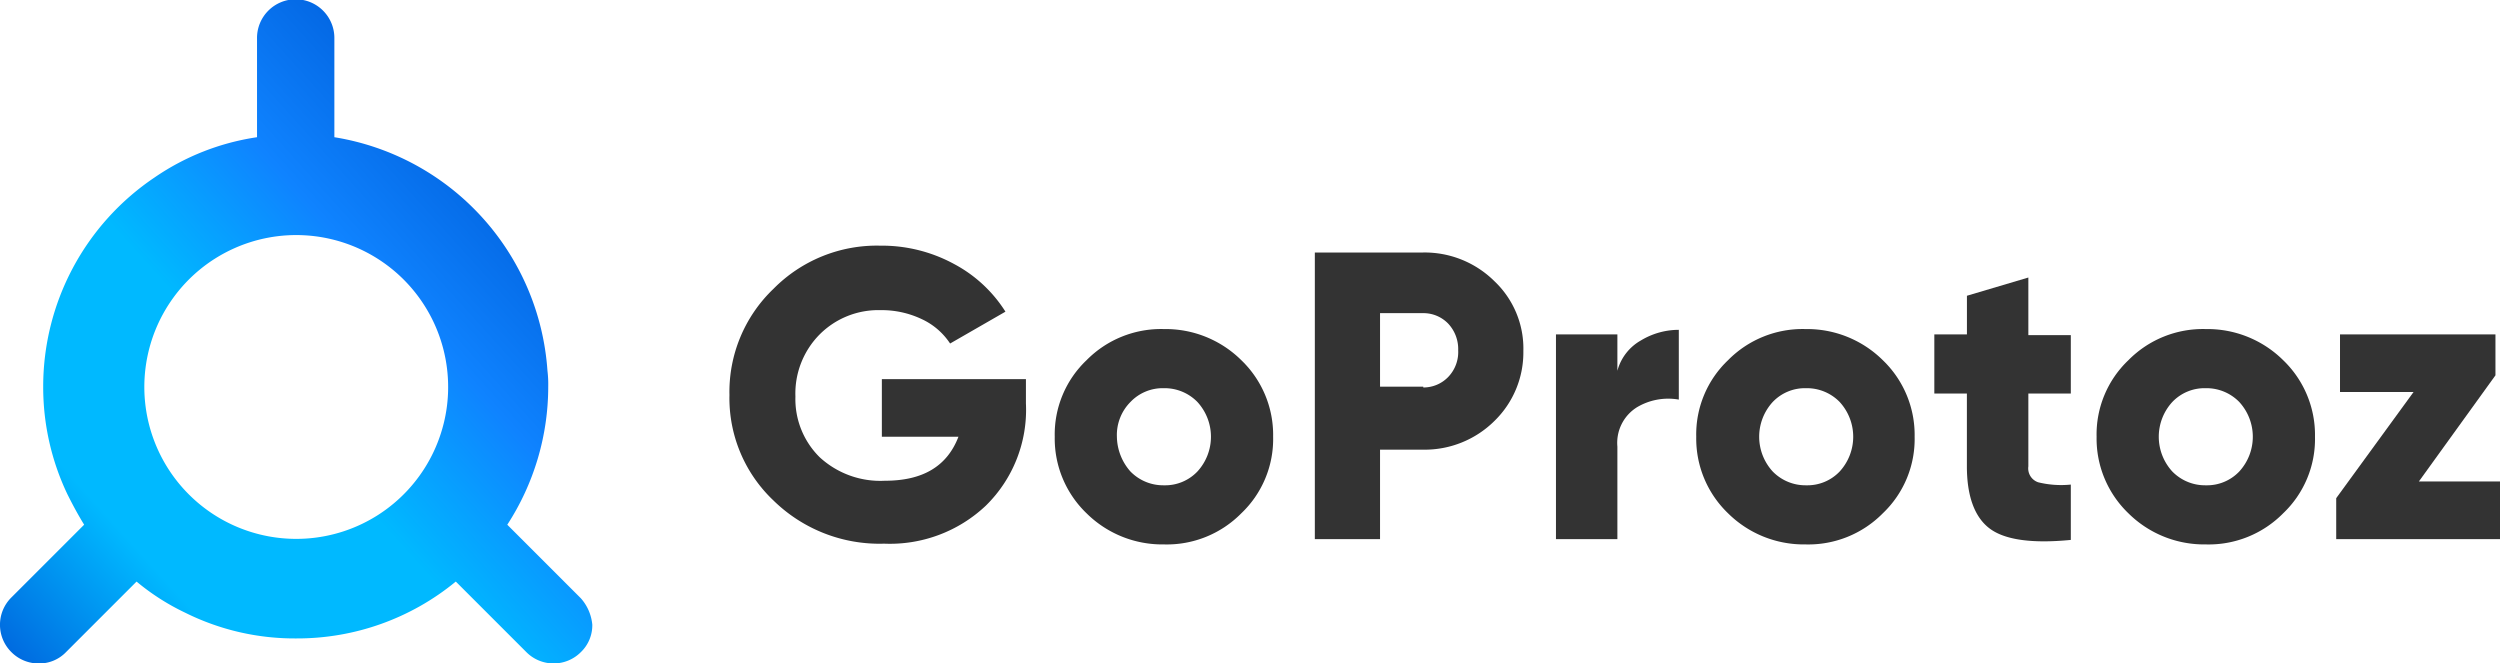
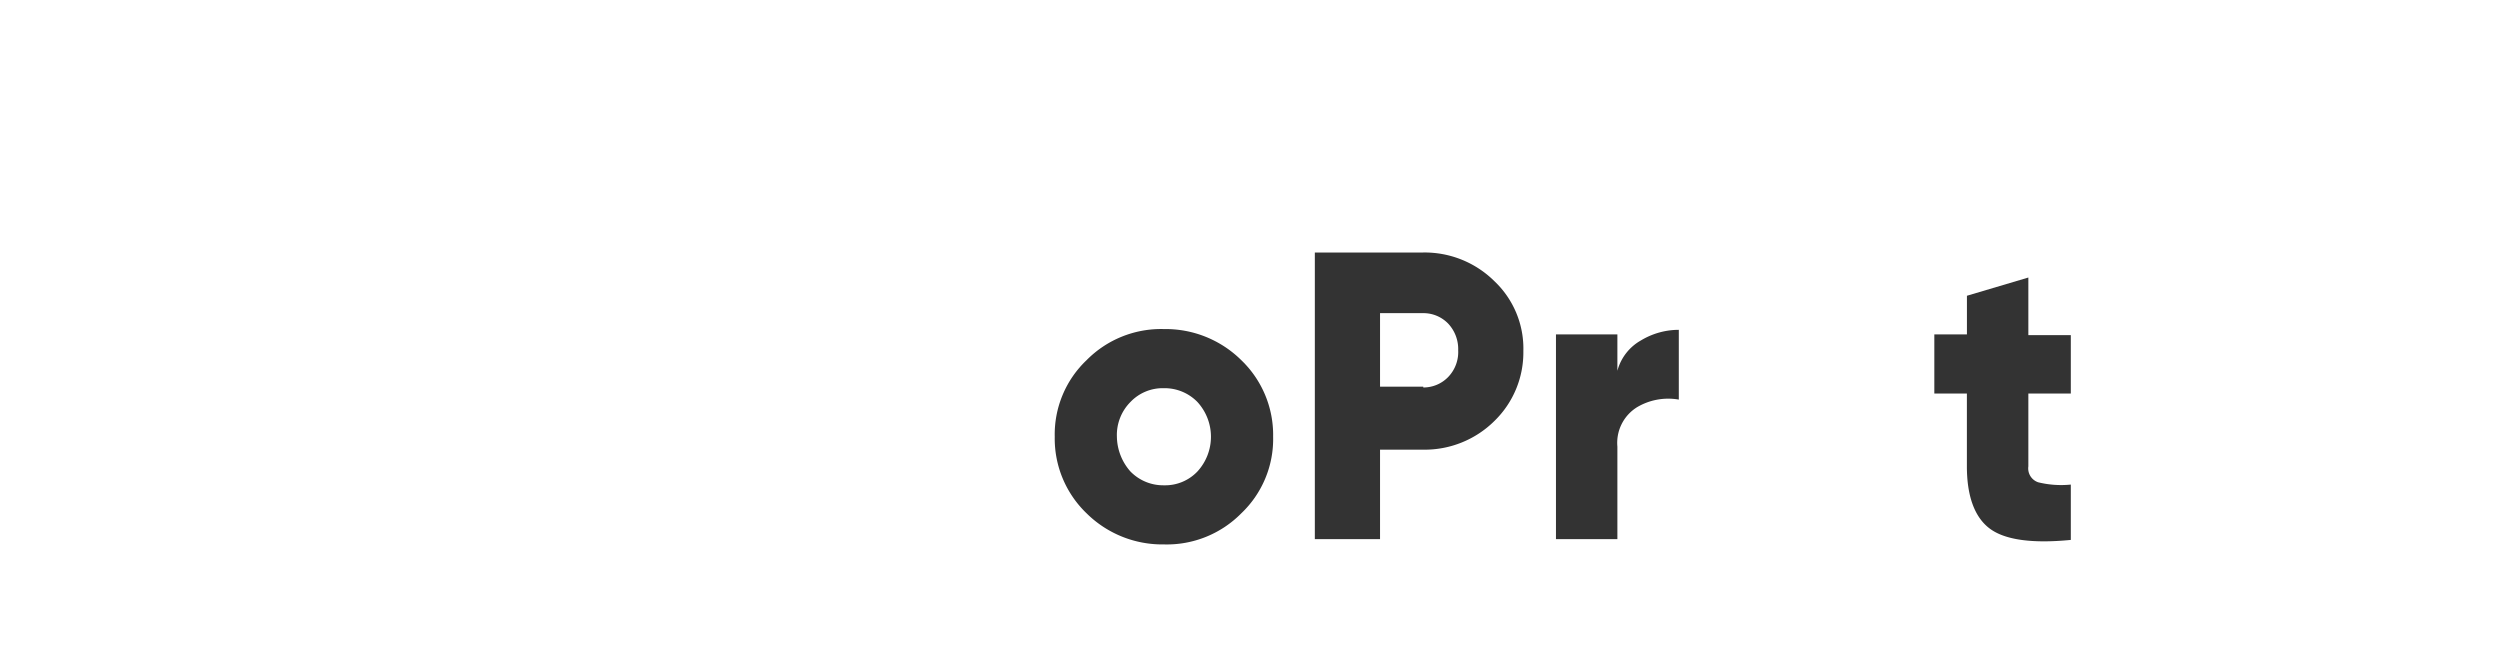
<svg xmlns="http://www.w3.org/2000/svg" width="219.385" height="58.223" viewBox="0 0 219.385 58.223">
  <defs>
    <linearGradient id="linear-gradient" x1="0.102" y1="1.124" x2="0.932" y2="0.283" gradientUnits="objectBoundingBox">
      <stop offset="0" stop-color="#005fdb" />
      <stop offset="0.255" stop-color="#00b9ff" />
      <stop offset="0.523" stop-color="#00b9ff" />
      <stop offset="0.743" stop-color="#0f83ff" />
      <stop offset="1" stop-color="#005fdb" />
    </linearGradient>
  </defs>
  <g id="goprotoz-Black" transform="translate(-118.6 -97.9)">
    <g id="Group_63428" data-name="Group 63428" transform="translate(118.6 97.9)">
      <g id="Group_63427" data-name="Group 63427" transform="translate(64.012 21.559)">
-         <path id="Path_69509" data-name="Path 69509" d="M240.817,142.011v2.129a11.774,11.774,0,0,1-3.527,8.983,12.256,12.256,0,0,1-8.916,3.327,13.3,13.3,0,0,1-9.715-3.793,12.359,12.359,0,0,1-3.859-9.249,12.5,12.5,0,0,1,3.859-9.316,12.744,12.744,0,0,1,9.382-3.793,13.258,13.258,0,0,1,6.454,1.6,11.983,11.983,0,0,1,4.525,4.192l-4.857,2.795a5.99,5.99,0,0,0-2.462-2.129,8.21,8.21,0,0,0-3.66-.8,7.274,7.274,0,0,0-5.323,2.129,7.369,7.369,0,0,0-2.129,5.456,7.168,7.168,0,0,0,2.129,5.323,7.853,7.853,0,0,0,5.723,2.063c3.327,0,5.456-1.264,6.454-3.859h-6.721v-5.057Z" transform="translate(-214.8 -130.3)" fill="#333" />
        <path id="Path_69510" data-name="Path 69510" d="M274.069,157.469a9.181,9.181,0,0,1-6.787,2.728,9.446,9.446,0,0,1-6.787-2.728,9.092,9.092,0,0,1-2.795-6.721,8.988,8.988,0,0,1,2.795-6.721,9.181,9.181,0,0,1,6.787-2.728,9.446,9.446,0,0,1,6.787,2.728,9.092,9.092,0,0,1,2.795,6.721A8.988,8.988,0,0,1,274.069,157.469Zm-9.715-3.66a4.018,4.018,0,0,0,2.928,1.2,3.913,3.913,0,0,0,2.928-1.2,4.51,4.51,0,0,0,0-6.122,4.018,4.018,0,0,0-2.928-1.2,3.913,3.913,0,0,0-2.928,1.2,4.11,4.11,0,0,0-1.2,3.061A4.7,4.7,0,0,0,264.354,153.81Z" transform="translate(-229.154 -133.981)" fill="#333" />
        <path id="Path_69511" data-name="Path 69511" d="M301.515,131.2a8.692,8.692,0,0,1,6.255,2.529,8.137,8.137,0,0,1,2.529,6.122,8.389,8.389,0,0,1-2.529,6.122,8.692,8.692,0,0,1-6.255,2.529h-3.793v7.852H292V131.2Zm0,11.844a3.017,3.017,0,0,0,2.2-.932,3.162,3.162,0,0,0,.865-2.329,3.268,3.268,0,0,0-.865-2.329,3.017,3.017,0,0,0-2.2-.932h-3.793v6.454h3.793Z" transform="translate(-240.63 -130.601)" fill="#333" />
        <path id="Path_69512" data-name="Path 69512" d="M329.19,144.993a4.348,4.348,0,0,1,2.063-2.662,6.428,6.428,0,0,1,3.327-.932v6.122a5.367,5.367,0,0,0-3.66.665,3.678,3.678,0,0,0-1.73,3.46v8.118H323.8V141.8h5.39Z" transform="translate(-251.27 -134.014)" fill="#333" />
-         <path id="Path_69513" data-name="Path 69513" d="M358.669,157.469a9.181,9.181,0,0,1-6.787,2.728,9.446,9.446,0,0,1-6.787-2.728,9.092,9.092,0,0,1-2.795-6.721,8.988,8.988,0,0,1,2.795-6.721,9.181,9.181,0,0,1,6.787-2.728,9.446,9.446,0,0,1,6.787,2.728,9.092,9.092,0,0,1,2.795,6.721A8.988,8.988,0,0,1,358.669,157.469Zm-9.648-3.66a4.018,4.018,0,0,0,2.928,1.2,3.913,3.913,0,0,0,2.928-1.2,4.51,4.51,0,0,0,0-6.122,4.018,4.018,0,0,0-2.928-1.2,3.913,3.913,0,0,0-2.928,1.2,4.51,4.51,0,0,0,0,6.122Z" transform="translate(-257.46 -133.981)" fill="#333" />
        <path id="Path_69514" data-name="Path 69514" d="M385.677,144.681h-3.726v6.388a1.285,1.285,0,0,0,.865,1.4,8.428,8.428,0,0,0,2.861.2v4.857c-3.394.333-5.789,0-7.12-1s-2-2.861-2-5.456v-6.388H373.7v-5.19h2.861V136.1l5.39-1.6v5.057h3.726Z" transform="translate(-267.967 -131.705)" fill="#333" />
-         <path id="Path_69515" data-name="Path 69515" d="M411.469,157.469a9.181,9.181,0,0,1-6.787,2.728,9.446,9.446,0,0,1-6.787-2.728,9.092,9.092,0,0,1-2.795-6.721,8.988,8.988,0,0,1,2.795-6.721,9.181,9.181,0,0,1,6.787-2.728,9.446,9.446,0,0,1,6.787,2.728,9.092,9.092,0,0,1,2.795,6.721A8.988,8.988,0,0,1,411.469,157.469Zm-9.715-3.66a4.018,4.018,0,0,0,2.928,1.2,3.913,3.913,0,0,0,2.928-1.2,4.51,4.51,0,0,0,0-6.122,4.018,4.018,0,0,0-2.928-1.2,3.913,3.913,0,0,0-2.928,1.2,4.51,4.51,0,0,0,0,6.122Z" transform="translate(-275.127 -133.981)" fill="#333" />
-         <path id="Path_69516" data-name="Path 69516" d="M433.953,154.909h7.12v5.057H426.7v-3.593l6.787-9.316h-6.454V142h13.641v3.593Z" transform="translate(-285.7 -134.215)" fill="#333" />
      </g>
-       <path id="Path_69517" data-name="Path 69517" d="M169.57,150.4l-6.454-6.454a22.249,22.249,0,0,0,3.593-12.11,9.825,9.825,0,0,0-.067-1.4h0a22.306,22.306,0,0,0-18.7-20.495v-8.65a3.394,3.394,0,1,0-6.787,0v8.65a21.38,21.38,0,0,0-8.983,3.527,22.108,22.108,0,0,0-9.781,18.365,21.824,21.824,0,0,0,2.129,9.449c.466.932.932,1.8,1.464,2.662l-.067.067-6.321,6.321a3.374,3.374,0,0,0,0,4.791,3.377,3.377,0,0,0,2.4,1,3.267,3.267,0,0,0,2.4-1l6.188-6.188a20.2,20.2,0,0,0,4.259,2.728h0a21.547,21.547,0,0,0,9.781,2.262,21.885,21.885,0,0,0,13.974-4.991l6.188,6.188a3.374,3.374,0,0,0,4.791,0,3.267,3.267,0,0,0,1-2.4A4.049,4.049,0,0,0,169.57,150.4Zm-12.044-15.3h0a13.33,13.33,0,1,1,.4-3.194,13.127,13.127,0,0,1-.4,3.194Z" transform="translate(-118.6 -97.9)" fill="url(#linear-gradient)" />
    </g>
  </g>
</svg>